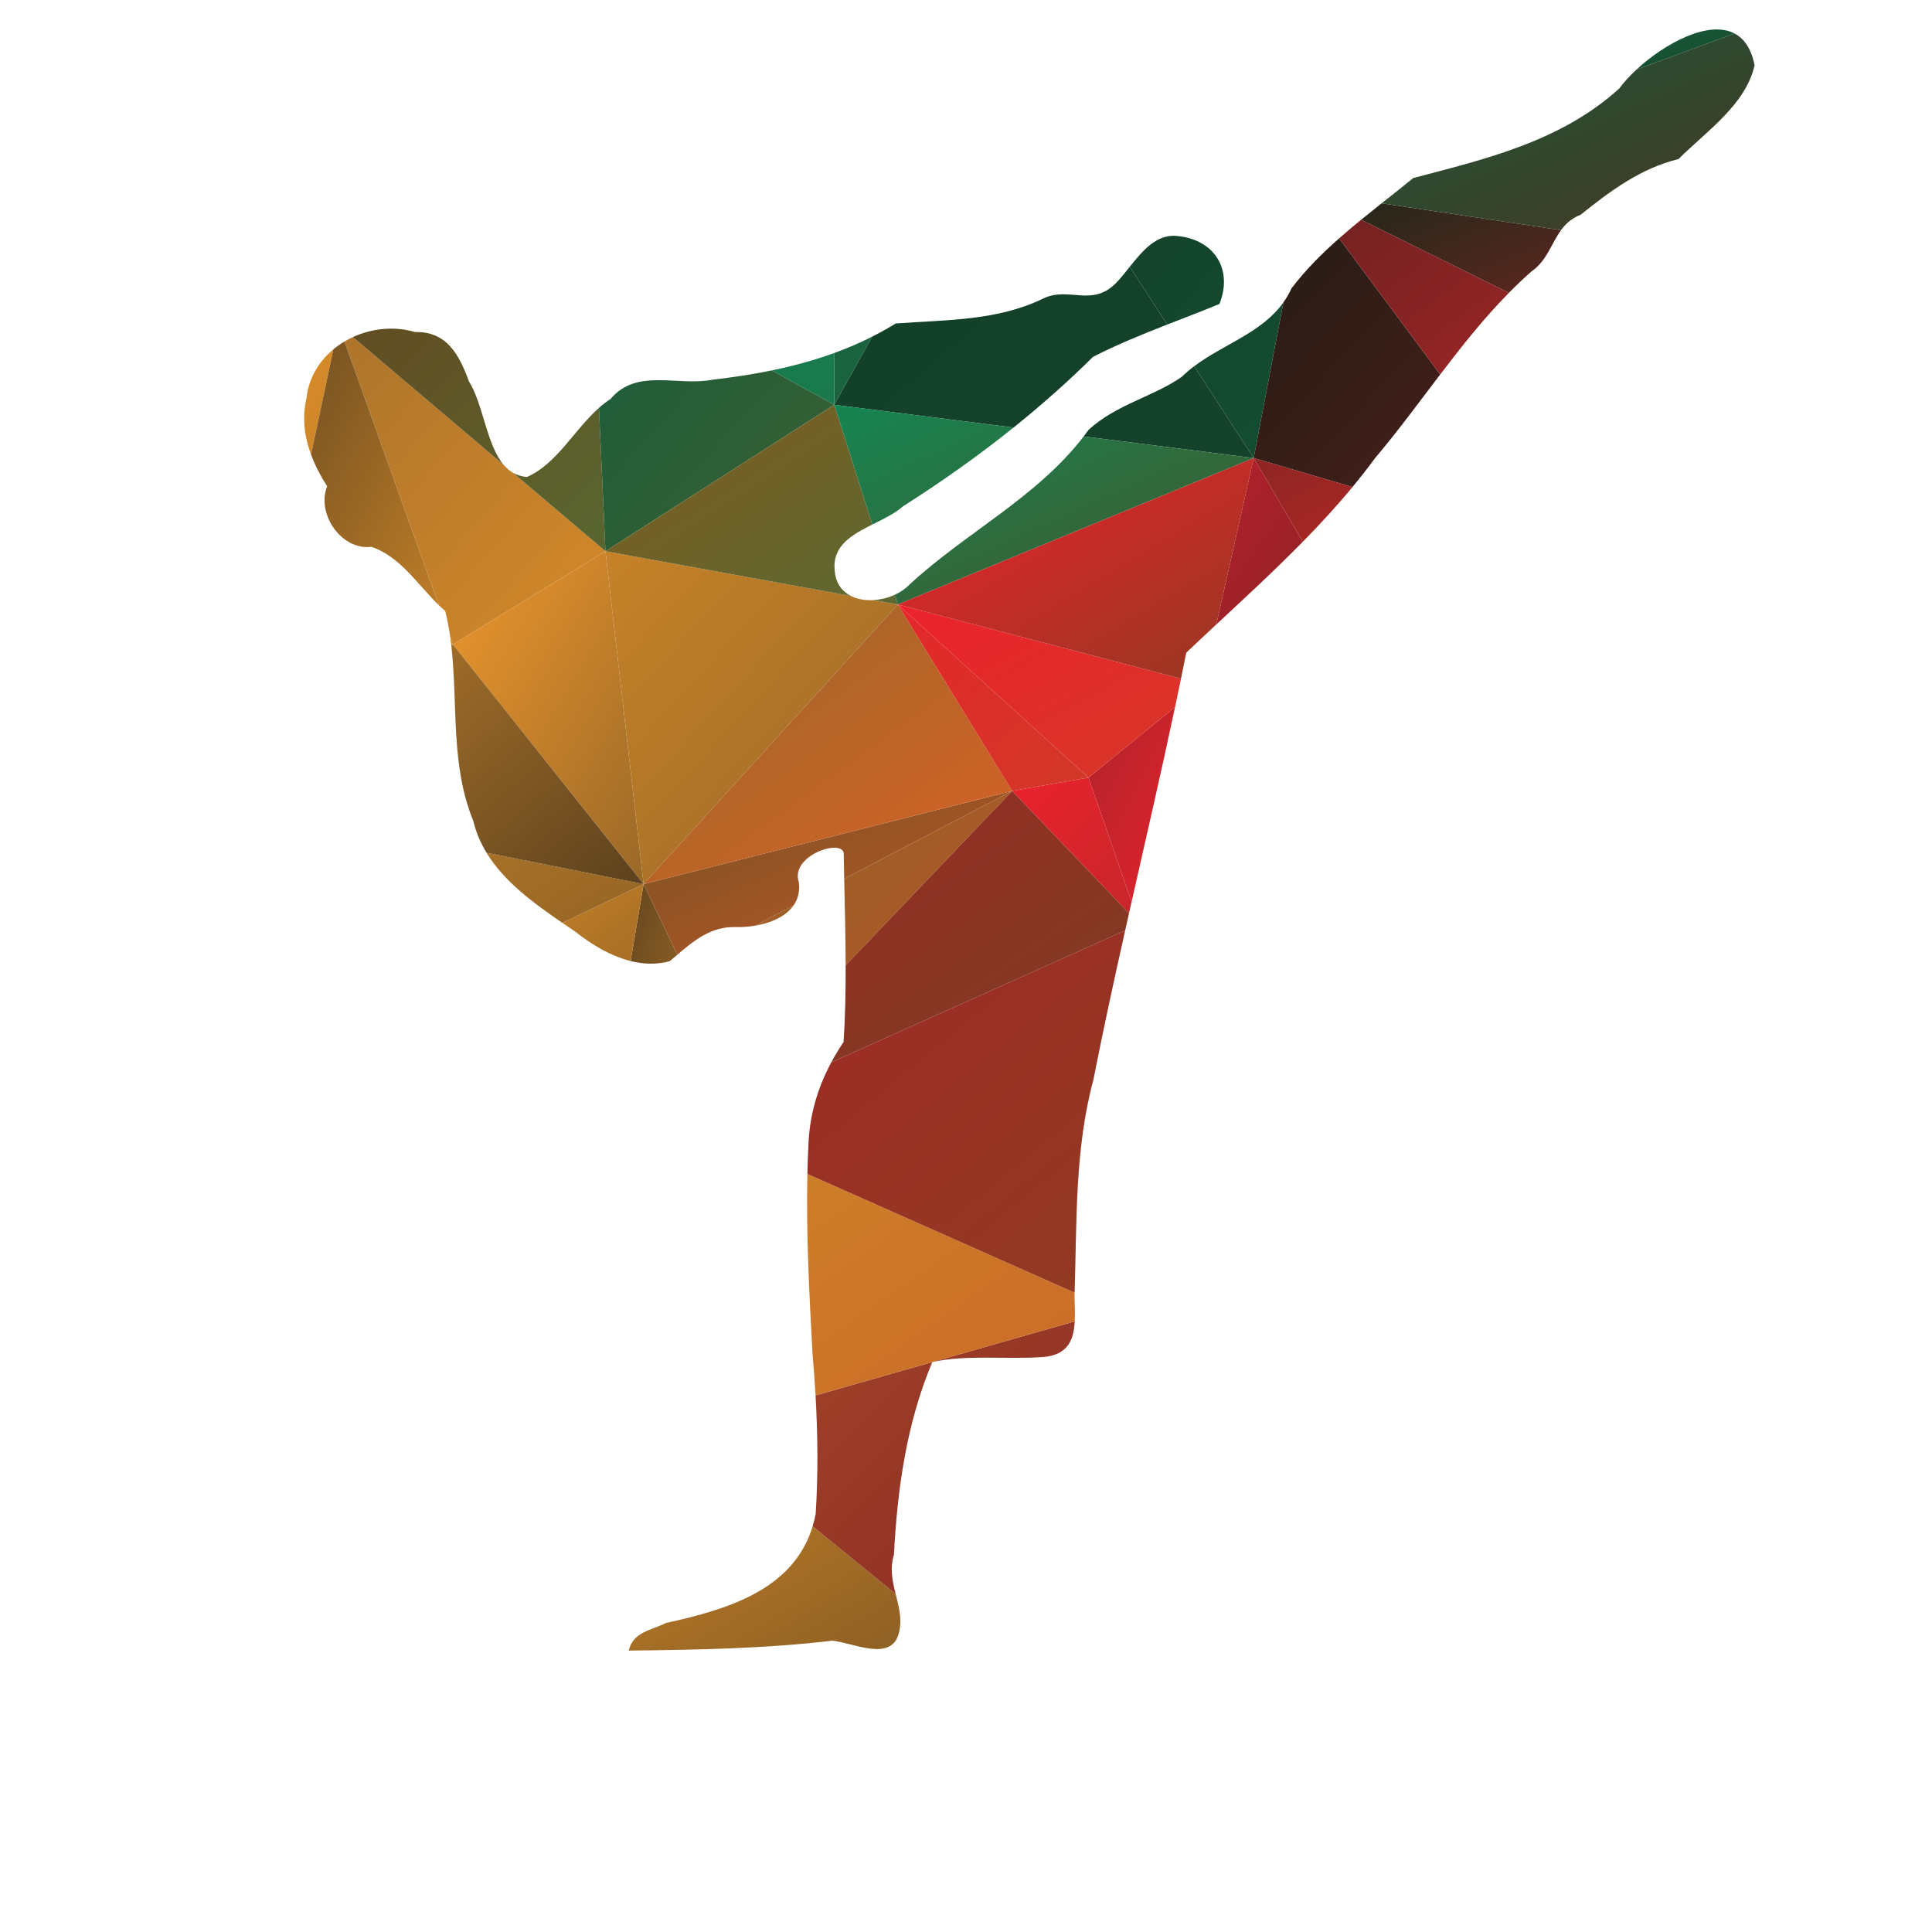
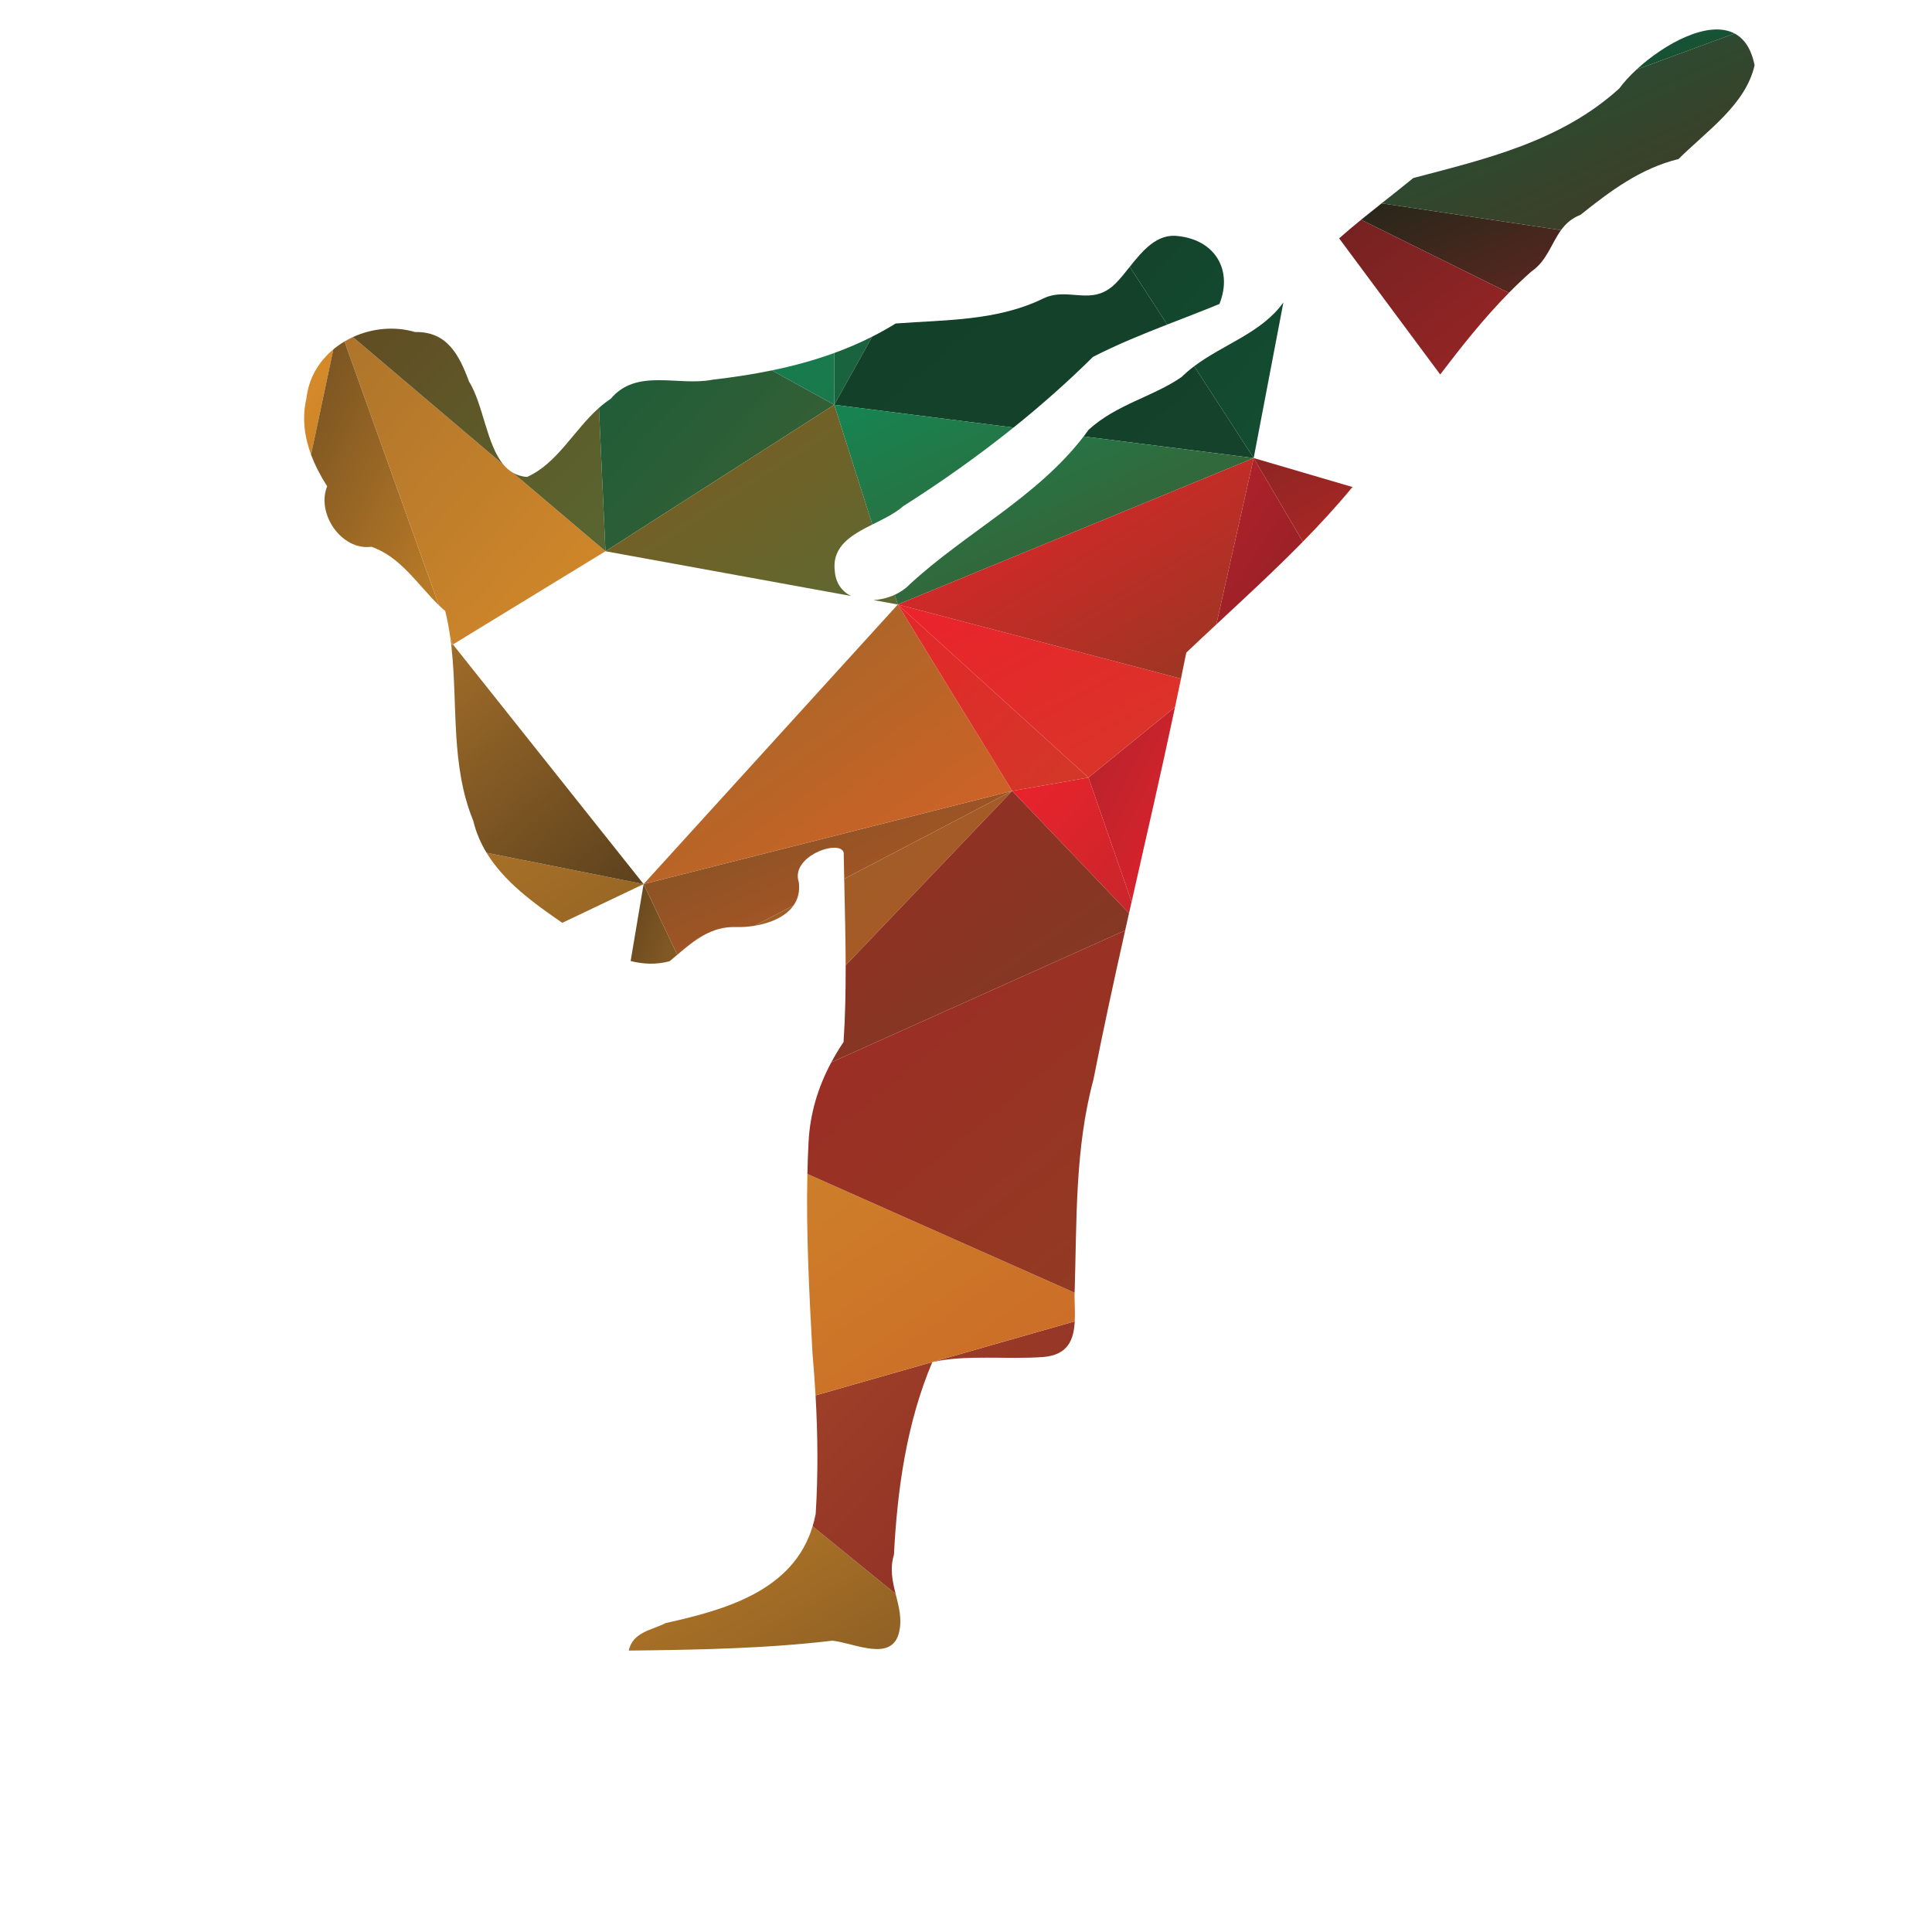
<svg xmlns="http://www.w3.org/2000/svg" xmlns:ns1="http://sodipodi.sourceforge.net/DTD/sodipodi-0.dtd" xmlns:ns2="http://www.inkscape.org/namespaces/inkscape" version="1.1" id="svg11746" xml:space="preserve" width="800" height="800" viewBox="0 0 800 800" ns1:docname="martial-arts-silhouette-publicdomainvectors.org.svg" ns2:version="0.92.4 (5da689c313, 2019-01-14)">
  <defs id="defs11750">
    <clipPath clipPathUnits="userSpaceOnUse" id="clipPath11762">
      <path d="M 0,600 H 600 V 0 H 0 Z" id="path11760" ns2:connector-curvature="0" />
    </clipPath>
    <linearGradient x1="0" y1="0" x2="1" y2="0" gradientUnits="userSpaceOnUse" gradientTransform="matrix(273.189,-61.162,273.189,61.162,364.352,619.976)" spreadMethod="pad" id="linearGradient11780">
      <stop style="stop-opacity:1;stop-color:#1b6741" offset="0" id="stop11776" />
      <stop style="stop-opacity:1;stop-color:#14422a" offset="1" id="stop11778" />
    </linearGradient>
    <linearGradient x1="0" y1="0" x2="1" y2="0" gradientUnits="userSpaceOnUse" gradientTransform="matrix(170.07,-68.838,170.07,68.838,414.278,544.26)" spreadMethod="pad" id="linearGradient11800">
      <stop style="stop-opacity:1;stop-color:#1b2718" offset="0" id="stop11796" />
      <stop style="stop-opacity:1;stop-color:#a8272a" offset="1" id="stop11798" />
    </linearGradient>
    <linearGradient x1="0" y1="0" x2="1" y2="0" gradientUnits="userSpaceOnUse" gradientTransform="matrix(167.711,-75.869,167.711,75.869,412.453,595.727)" spreadMethod="pad" id="linearGradient11820">
      <stop style="stop-opacity:1;stop-color:#155a3a" offset="0" id="stop11816" />
      <stop style="stop-opacity:1;stop-color:#513120" offset="1" id="stop11818" />
    </linearGradient>
    <linearGradient x1="0" y1="0" x2="1" y2="0" gradientUnits="userSpaceOnUse" gradientTransform="matrix(190.561,-113.526,190.561,113.526,156.144,147.109)" spreadMethod="pad" id="linearGradient11840">
      <stop style="stop-opacity:1;stop-color:#cd8529" offset="0" id="stop11836" />
      <stop style="stop-opacity:1;stop-color:#624721" offset="1" id="stop11838" />
    </linearGradient>
    <linearGradient x1="0" y1="0" x2="1" y2="0" gradientUnits="userSpaceOnUse" gradientTransform="matrix(24.153,-68.434,24.153,68.434,191.449,335.74)" spreadMethod="pad" id="linearGradient11860">
      <stop style="stop-opacity:1;stop-color:#583e1b" offset="0" id="stop11856" />
      <stop style="stop-opacity:1;stop-color:#a06c2a" offset="1" id="stop11858" />
    </linearGradient>
    <linearGradient x1="0" y1="0" x2="1" y2="0" gradientUnits="userSpaceOnUse" gradientTransform="matrix(145.037,-149.066,145.037,149.066,237.732,214.773)" spreadMethod="pad" id="linearGradient11880">
      <stop style="stop-opacity:1;stop-color:#a54729" offset="0" id="stop11876" />
      <stop style="stop-opacity:1;stop-color:#812024" offset="1" id="stop11878" />
    </linearGradient>
    <linearGradient x1="0" y1="0" x2="1" y2="0" gradientUnits="userSpaceOnUse" gradientTransform="matrix(36.512,-73.024,36.512,73.024,339.011,388.787)" spreadMethod="pad" id="linearGradient11900">
      <stop style="stop-opacity:1;stop-color:#b0232c" offset="0" id="stop11896" />
      <stop style="stop-opacity:1;stop-color:#eb222c" offset="1" id="stop11898" />
    </linearGradient>
    <linearGradient x1="0" y1="0" x2="1" y2="0" gradientUnits="userSpaceOnUse" gradientTransform="matrix(93.175,-113.431,93.175,113.431,316.604,576.316)" spreadMethod="pad" id="linearGradient11920">
      <stop style="stop-opacity:1;stop-color:#143d27" offset="0" id="stop11916" />
      <stop style="stop-opacity:1;stop-color:#134e32" offset="1" id="stop11918" />
    </linearGradient>
    <linearGradient x1="0" y1="0" x2="1" y2="0" gradientUnits="userSpaceOnUse" gradientTransform="matrix(93.168,-113.422,93.168,113.422,316.133,575.742)" spreadMethod="pad" id="linearGradient11940">
      <stop style="stop-opacity:1;stop-color:#143d27" offset="0" id="stop11936" />
      <stop style="stop-opacity:1;stop-color:#134e32" offset="1" id="stop11938" />
    </linearGradient>
    <linearGradient x1="0" y1="0" x2="1" y2="0" gradientUnits="userSpaceOnUse" gradientTransform="matrix(101.261,-109.361,101.261,109.361,373.348,523.627)" spreadMethod="pad" id="linearGradient11960">
      <stop style="stop-opacity:1;stop-color:#231c16" offset="0" id="stop11956" />
      <stop style="stop-opacity:1;stop-color:#52201a" offset="1" id="stop11958" />
    </linearGradient>
    <linearGradient x1="0" y1="0" x2="1" y2="0" gradientUnits="userSpaceOnUse" gradientTransform="matrix(144.747,-108.56,144.747,108.56,402.24,538.34)" spreadMethod="pad" id="linearGradient11980">
      <stop style="stop-opacity:1;stop-color:#6d2121" offset="0" id="stop11976" />
      <stop style="stop-opacity:1;stop-color:#ca292a" offset="1" id="stop11978" />
    </linearGradient>
    <linearGradient x1="0" y1="0" x2="1" y2="0" gradientUnits="userSpaceOnUse" gradientTransform="matrix(76.246,-76.246,76.246,76.246,184.772,552.477)" spreadMethod="pad" id="linearGradient12000">
      <stop style="stop-opacity:1;stop-color:#158453" offset="0" id="stop11996" />
      <stop style="stop-opacity:1;stop-color:#19794c" offset="1" id="stop11998" />
    </linearGradient>
    <linearGradient x1="0" y1="0" x2="1" y2="0" gradientUnits="userSpaceOnUse" gradientTransform="matrix(57.901,-99.259,57.901,99.259,236.225,534.344)" spreadMethod="pad" id="linearGradient12020">
      <stop style="stop-opacity:1;stop-color:#18603d" offset="0" id="stop12016" />
      <stop style="stop-opacity:1;stop-color:#1b6842" offset="1" id="stop12018" />
    </linearGradient>
    <linearGradient x1="0" y1="0" x2="1" y2="0" gradientUnits="userSpaceOnUse" gradientTransform="matrix(134.22,-113.884,134.22,113.884,247.743,565.406)" spreadMethod="pad" id="linearGradient12040">
      <stop style="stop-opacity:1;stop-color:#133f28" offset="0" id="stop12036" />
      <stop style="stop-opacity:1;stop-color:#14422a" offset="1" id="stop12038" />
    </linearGradient>
    <linearGradient x1="0" y1="0" x2="1" y2="0" gradientUnits="userSpaceOnUse" gradientTransform="matrix(134.218,-113.882,134.218,113.882,235.384,554.906)" spreadMethod="pad" id="linearGradient12060">
      <stop style="stop-opacity:1;stop-color:#133f28" offset="0" id="stop12056" />
      <stop style="stop-opacity:1;stop-color:#14422a" offset="1" id="stop12058" />
    </linearGradient>
    <linearGradient x1="0" y1="0" x2="1" y2="0" gradientUnits="userSpaceOnUse" gradientTransform="matrix(48.581,-68.823,48.581,68.823,369.318,452.309)" spreadMethod="pad" id="linearGradient12080">
      <stop style="stop-opacity:1;stop-color:#b5212c" offset="0" id="stop12076" />
      <stop style="stop-opacity:1;stop-color:#852223" offset="1" id="stop12078" />
    </linearGradient>
    <linearGradient x1="0" y1="0" x2="1" y2="0" gradientUnits="userSpaceOnUse" gradientTransform="matrix(100.348,-52.181,100.348,52.181,384.102,455.09)" spreadMethod="pad" id="linearGradient12100">
      <stop style="stop-opacity:1;stop-color:#8d2523" offset="0" id="stop12096" />
      <stop style="stop-opacity:1;stop-color:#d92b27" offset="1" id="stop12098" />
    </linearGradient>
    <linearGradient x1="0" y1="0" x2="1" y2="0" gradientUnits="userSpaceOnUse" gradientTransform="matrix(118.95,-53.322,118.95,53.322,203.076,355.619)" spreadMethod="pad" id="linearGradient12120">
      <stop style="stop-opacity:1;stop-color:#785322" offset="0" id="stop12116" />
      <stop style="stop-opacity:1;stop-color:#c45629" offset="1" id="stop12118" />
    </linearGradient>
    <linearGradient x1="0" y1="0" x2="1" y2="0" gradientUnits="userSpaceOnUse" gradientTransform="matrix(40.375,-44.412,40.375,44.412,319.439,364.035)" spreadMethod="pad" id="linearGradient12140">
      <stop style="stop-opacity:1;stop-color:#eb222c" offset="0" id="stop12136" />
      <stop style="stop-opacity:1;stop-color:#c5272b" offset="1" id="stop12138" />
    </linearGradient>
    <linearGradient x1="0" y1="0" x2="1" y2="0" gradientUnits="userSpaceOnUse" gradientTransform="matrix(84.549,-96.627,84.549,96.627,97.691,490.68)" spreadMethod="pad" id="linearGradient12160">
      <stop style="stop-opacity:1;stop-color:#ac742b" offset="0" id="stop12156" />
      <stop style="stop-opacity:1;stop-color:#d5892a" offset="1" id="stop12158" />
    </linearGradient>
    <linearGradient x1="0" y1="0" x2="1" y2="0" gradientUnits="userSpaceOnUse" gradientTransform="matrix(84.68,-84.68,84.68,84.68,104.274,514.467)" spreadMethod="pad" id="linearGradient12180">
      <stop style="stop-opacity:1;stop-color:#634921" offset="0" id="stop12176" />
      <stop style="stop-opacity:1;stop-color:#596630" offset="1" id="stop12178" />
    </linearGradient>
    <linearGradient x1="0" y1="0" x2="1" y2="0" gradientUnits="userSpaceOnUse" gradientTransform="matrix(84.679,-84.679,84.679,84.679,112.938,523.142)" spreadMethod="pad" id="linearGradient12200">
      <stop style="stop-opacity:1;stop-color:#634921" offset="0" id="stop12196" />
      <stop style="stop-opacity:1;stop-color:#596630" offset="1" id="stop12198" />
    </linearGradient>
    <linearGradient x1="0" y1="0" x2="1" y2="0" gradientUnits="userSpaceOnUse" gradientTransform="matrix(60.401,-100.668,60.401,100.668,148.418,441.052)" spreadMethod="pad" id="linearGradient12220">
      <stop style="stop-opacity:1;stop-color:#ee972d" offset="0" id="stop12216" />
      <stop style="stop-opacity:1;stop-color:#996828" offset="1" id="stop12218" />
    </linearGradient>
    <linearGradient x1="0" y1="0" x2="1" y2="0" gradientUnits="userSpaceOnUse" gradientTransform="matrix(76.166,-84.184,76.166,84.184,174.864,505.525)" spreadMethod="pad" id="linearGradient12240">
      <stop style="stop-opacity:1;stop-color:#155b3a" offset="0" id="stop12236" />
      <stop style="stop-opacity:1;stop-color:#3e6133" offset="1" id="stop12238" />
    </linearGradient>
    <linearGradient x1="0" y1="0" x2="1" y2="0" gradientUnits="userSpaceOnUse" gradientTransform="matrix(48.039,-72.058,48.039,72.058,71.543,518.092)" spreadMethod="pad" id="linearGradient12260">
      <stop style="stop-opacity:1;stop-color:#e9942d" offset="0" id="stop12256" />
      <stop style="stop-opacity:1;stop-color:#c28027" offset="1" id="stop12258" />
    </linearGradient>
    <linearGradient x1="0" y1="0" x2="1" y2="0" gradientUnits="userSpaceOnUse" gradientTransform="matrix(68.439,-44.284,68.439,44.284,87.627,434.068)" spreadMethod="pad" id="linearGradient12280">
      <stop style="stop-opacity:1;stop-color:#b87a2a" offset="0" id="stop12276" />
      <stop style="stop-opacity:1;stop-color:#cd8529" offset="1" id="stop12278" />
    </linearGradient>
    <linearGradient x1="0" y1="0" x2="1" y2="0" gradientUnits="userSpaceOnUse" gradientTransform="matrix(52.768,-97.418,52.768,97.418,87.925,497.43)" spreadMethod="pad" id="linearGradient12300">
      <stop style="stop-opacity:1;stop-color:#6c4c21" offset="0" id="stop12296" />
      <stop style="stop-opacity:1;stop-color:#c68228" offset="1" id="stop12298" />
    </linearGradient>
    <linearGradient x1="0" y1="0" x2="1" y2="0" gradientUnits="userSpaceOnUse" gradientTransform="matrix(52.767,-97.416,52.767,97.416,87.855,497.312)" spreadMethod="pad" id="linearGradient12320">
      <stop style="stop-opacity:1;stop-color:#6c4c21" offset="0" id="stop12316" />
      <stop style="stop-opacity:1;stop-color:#c68228" offset="1" id="stop12318" />
    </linearGradient>
    <linearGradient x1="0" y1="0" x2="1" y2="0" gradientUnits="userSpaceOnUse" gradientTransform="matrix(88.191,-68.148,88.191,68.148,147.148,350.549)" spreadMethod="pad" id="linearGradient12340">
      <stop style="stop-opacity:1;stop-color:#db8c2c" offset="0" id="stop12336" />
      <stop style="stop-opacity:1;stop-color:#8b5f22" offset="1" id="stop12338" />
    </linearGradient>
    <linearGradient x1="0" y1="0" x2="1" y2="0" gradientUnits="userSpaceOnUse" gradientTransform="matrix(68.68,-56.56,68.68,56.56,107.018,426.992)" spreadMethod="pad" id="linearGradient12360">
      <stop style="stop-opacity:1;stop-color:#9b6929" offset="0" id="stop12356" />
      <stop style="stop-opacity:1;stop-color:#906223" offset="1" id="stop12358" />
    </linearGradient>
    <linearGradient x1="0" y1="0" x2="1" y2="0" gradientUnits="userSpaceOnUse" gradientTransform="matrix(87.81,-55.879,87.81,55.879,132.453,354.395)" spreadMethod="pad" id="linearGradient12380">
      <stop style="stop-opacity:1;stop-color:#b1762a" offset="0" id="stop12376" />
      <stop style="stop-opacity:1;stop-color:#8c6022" offset="1" id="stop12378" />
    </linearGradient>
    <linearGradient x1="0" y1="0" x2="1" y2="0" gradientUnits="userSpaceOnUse" gradientTransform="matrix(85.214,-73.04,85.214,73.04,112.309,396.445)" spreadMethod="pad" id="linearGradient12400">
      <stop style="stop-opacity:1;stop-color:#aa732b" offset="0" id="stop12396" />
      <stop style="stop-opacity:1;stop-color:#5c411d" offset="1" id="stop12398" />
    </linearGradient>
    <linearGradient x1="0" y1="0" x2="1" y2="0" gradientUnits="userSpaceOnUse" gradientTransform="matrix(107.168,-103.046,107.168,103.046,236.174,377.788)" spreadMethod="pad" id="linearGradient12420">
      <stop style="stop-opacity:1;stop-color:#926425" offset="0" id="stop12416" />
      <stop style="stop-opacity:1;stop-color:#bb512a" offset="1" id="stop12418" />
    </linearGradient>
    <linearGradient x1="0" y1="0" x2="1" y2="0" gradientUnits="userSpaceOnUse" gradientTransform="matrix(107.198,-103.075,107.198,103.075,206.073,348.857)" spreadMethod="pad" id="linearGradient12440">
      <stop style="stop-opacity:1;stop-color:#926425" offset="0" id="stop12436" />
      <stop style="stop-opacity:1;stop-color:#bb512a" offset="1" id="stop12438" />
    </linearGradient>
    <linearGradient x1="0" y1="0" x2="1" y2="0" gradientUnits="userSpaceOnUse" gradientTransform="matrix(132.635,-92.443,132.635,92.443,205.563,243.995)" spreadMethod="pad" id="linearGradient12460">
      <stop style="stop-opacity:1;stop-color:#cd8529" offset="0" id="stop12456" />
      <stop style="stop-opacity:1;stop-color:#cc6728" offset="1" id="stop12458" />
    </linearGradient>
    <linearGradient x1="0" y1="0" x2="1" y2="0" gradientUnits="userSpaceOnUse" gradientTransform="matrix(142.023,-101.445,142.023,101.445,220.126,359.575)" spreadMethod="pad" id="linearGradient12480">
      <stop style="stop-opacity:1;stop-color:#9d2926" offset="0" id="stop12476" />
      <stop style="stop-opacity:1;stop-color:#793f22" offset="1" id="stop12478" />
    </linearGradient>
    <linearGradient x1="0" y1="0" x2="1" y2="0" gradientUnits="userSpaceOnUse" gradientTransform="matrix(140.414,-116.343,140.414,116.343,235.045,327.257)" spreadMethod="pad" id="linearGradient12500">
      <stop style="stop-opacity:1;stop-color:#a02827" offset="0" id="stop12496" />
      <stop style="stop-opacity:1;stop-color:#913c22" offset="1" id="stop12498" />
    </linearGradient>
    <linearGradient x1="0" y1="0" x2="1" y2="0" gradientUnits="userSpaceOnUse" gradientTransform="matrix(92.216,-100.234,92.216,100.234,186.146,426.818)" spreadMethod="pad" id="linearGradient12520">
      <stop style="stop-opacity:1;stop-color:#c68228" offset="0" id="stop12516" />
      <stop style="stop-opacity:1;stop-color:#9b6a29" offset="1" id="stop12518" />
    </linearGradient>
    <linearGradient x1="0" y1="0" x2="1" y2="0" gradientUnits="userSpaceOnUse" gradientTransform="matrix(91.715,-59.814,91.715,59.814,186.753,471.861)" spreadMethod="pad" id="linearGradient12540">
      <stop style="stop-opacity:1;stop-color:#7f5c21" offset="0" id="stop12536" />
      <stop style="stop-opacity:1;stop-color:#5c6931" offset="1" id="stop12538" />
    </linearGradient>
    <linearGradient x1="0" y1="0" x2="1" y2="0" gradientUnits="userSpaceOnUse" gradientTransform="matrix(91.715,-59.814,91.715,59.814,189.695,473.78)" spreadMethod="pad" id="linearGradient12560">
      <stop style="stop-opacity:1;stop-color:#7f5c21" offset="0" id="stop12556" />
      <stop style="stop-opacity:1;stop-color:#5c6931" offset="1" id="stop12558" />
    </linearGradient>
    <linearGradient x1="0" y1="0" x2="1" y2="0" gradientUnits="userSpaceOnUse" gradientTransform="matrix(118.208,-85.599,118.208,85.599,188.42,405.897)" spreadMethod="pad" id="linearGradient12580">
      <stop style="stop-opacity:1;stop-color:#986828" offset="0" id="stop12576" />
      <stop style="stop-opacity:1;stop-color:#d86127" offset="1" id="stop12578" />
    </linearGradient>
    <linearGradient x1="0" y1="0" x2="1" y2="0" gradientUnits="userSpaceOnUse" gradientTransform="matrix(131.589,-59.813,131.589,59.813,251.674,471.012)" spreadMethod="pad" id="linearGradient12600">
      <stop style="stop-opacity:1;stop-color:#158552" offset="0" id="stop12596" />
      <stop style="stop-opacity:1;stop-color:#44562c" offset="1" id="stop12598" />
    </linearGradient>
    <linearGradient x1="0" y1="0" x2="1" y2="0" gradientUnits="userSpaceOnUse" gradientTransform="matrix(131.595,-59.816,131.595,59.816,253.415,471.803)" spreadMethod="pad" id="linearGradient12620">
      <stop style="stop-opacity:1;stop-color:#158552" offset="0" id="stop12616" />
      <stop style="stop-opacity:1;stop-color:#44562c" offset="1" id="stop12618" />
    </linearGradient>
    <linearGradient x1="0" y1="0" x2="1" y2="0" gradientUnits="userSpaceOnUse" gradientTransform="matrix(60.578,-56.54,60.578,56.54,272.671,406.572)" spreadMethod="pad" id="linearGradient12640">
      <stop style="stop-opacity:1;stop-color:#e4272a" offset="0" id="stop12636" />
      <stop style="stop-opacity:1;stop-color:#d23828" offset="1" id="stop12638" />
    </linearGradient>
    <linearGradient x1="0" y1="0" x2="1" y2="0" gradientUnits="userSpaceOnUse" gradientTransform="matrix(97.528,-52.828,97.528,52.828,280.223,413.101)" spreadMethod="pad" id="linearGradient12660">
      <stop style="stop-opacity:1;stop-color:#eb222c" offset="0" id="stop12656" />
      <stop style="stop-opacity:1;stop-color:#d63828" offset="1" id="stop12658" />
    </linearGradient>
    <linearGradient x1="0" y1="0" x2="1" y2="0" gradientUnits="userSpaceOnUse" gradientTransform="matrix(112.084,-68.051,112.084,68.051,289.002,462.519)" spreadMethod="pad" id="linearGradient12680">
      <stop style="stop-opacity:1;stop-color:#eb222c" offset="0" id="stop12676" />
      <stop style="stop-opacity:1;stop-color:#943822" offset="1" id="stop12678" />
    </linearGradient>
  </defs>
  <ns1:namedview pagecolor="#ffffff" bordercolor="#666666" borderopacity="1" objecttolerance="10" gridtolerance="10" guidetolerance="10" ns2:pageopacity="0" ns2:pageshadow="2" ns2:window-width="724" ns2:window-height="480" id="namedview11748" showgrid="false" ns2:zoom="0.295" ns2:cx="400" ns2:cy="400" ns2:window-x="0" ns2:window-y="0" ns2:window-maximized="0" ns2:current-layer="g11754" />
  <g id="g11754" ns2:groupmode="layer" ns2:label="martial-arts-silhouette-publicdomainvectors.org" transform="matrix(1.333,0,0,-1.333,0,800)">
    <g id="g11756">
      <g id="g11758" clip-path="url(#clipPath11762)">
        <g id="g11764">
          <g id="g11766">
            <g id="g11772">
              <g id="g11774">
                <path d="m 508.341,578.53 30.472,11.216 c -8.179,4.309 -21.857,-3.241 -30.472,-11.216" style="fill:url(#linearGradient11780);stroke:none" id="path11782" ns2:connector-curvature="0" />
              </g>
            </g>
          </g>
        </g>
        <g id="g11784">
          <g id="g11786">
            <g id="g11792">
              <g id="g11794">
                <path d="m 475.71,515.819 c 4.809,3.285 6.165,8.674 9.205,12.838 l -55.729,8.341 c -2.135,-1.69 -4.265,-3.39 -6.375,-5.111 l 45.904,-22.708 c 2.25,2.283 4.575,4.502 6.995,6.64" style="fill:url(#linearGradient11800);stroke:none" id="path11802" ns2:connector-curvature="0" />
              </g>
            </g>
          </g>
        </g>
        <g id="g11804">
          <g id="g11806">
            <g id="g11812">
              <g id="g11814">
                <path d="m 490.962,533.417 c 9.259,7.411 18.711,14.466 30.439,17.322 8.755,8.711 20.85,16.872 23.637,29.11 -1.017,5.221 -3.261,8.335 -6.225,9.897 L 508.341,578.53 c -2.144,-1.985 -3.975,-3.995 -5.328,-5.855 -18.246,-16.59 -41.967,-22.015 -63.996,-27.826 -3.227,-2.643 -6.531,-5.239 -9.831,-7.851 l 55.729,-8.341 c 1.448,1.985 3.276,3.693 6.047,4.76" style="fill:url(#linearGradient11820);stroke:none" id="path11822" ns2:connector-curvature="0" />
              </g>
            </g>
          </g>
        </g>
        <g id="g11824">
          <g id="g11826">
            <g id="g11832">
              <g id="g11834">
                <path d="m 206.815,95.976 c -4.565,-2.327 -10.173,-2.752 -11.511,-8.558 v -0.005 c 21.121,0.253 42.361,0.594 63.25,3.083 6.798,-0.677 18.794,-7.016 20.809,2.956 0.855,4.021 -0.191,7.766 -1.145,11.572 l -25.787,21.01 c -6.005,-19.891 -26.73,-25.895 -45.616,-30.058" style="fill:url(#linearGradient11840);stroke:none" id="path11842" ns2:connector-curvature="0" />
              </g>
            </g>
          </g>
        </g>
        <g id="g11844">
          <g id="g11846">
            <g id="g11852">
              <g id="g11854">
                <path d="m 195.9,301.618 c 3.988,-0.996 8.086,-1.164 12.117,-0.06 0.8,0.667 1.592,1.344 2.382,2.016 l -10.472,21.943 z" style="fill:url(#linearGradient11860);stroke:none" id="path11862" ns2:connector-curvature="0" />
              </g>
            </g>
          </g>
        </g>
        <g id="g11864">
          <g id="g11866">
            <g id="g11872">
              <g id="g11874">
                <path d="m 277.693,117.216 c 1.043,20.345 3.949,40.987 11.913,59.811 10.296,2.411 23.236,0.746 34.544,1.591 7.665,0.685 9.403,5.392 9.699,11.076 L 253.34,166.693 c 0.702,-12.266 0.816,-24.586 0.041,-36.795 -0.255,-1.344 -0.577,-2.628 -0.95,-3.864 l 25.787,-21.01 c -0.973,3.881 -1.852,7.827 -0.525,12.192" style="fill:url(#linearGradient11880);stroke:none" id="path11882" ns2:connector-curvature="0" />
              </g>
            </g>
          </g>
        </g>
        <g id="g11884">
          <g id="g11886">
            <g id="g11892">
              <g id="g11894">
                <path d="m 351.514,320.001 c 4.556,20.16 9.211,40.301 13.501,60.52 l -26.902,-21.917 z" style="fill:url(#linearGradient11900);stroke:none" id="path11902" ns2:connector-curvature="0" />
              </g>
            </g>
          </g>
        </g>
        <g id="g11904">
          <g id="g11906">
            <g id="g11912">
              <g id="g11914">
                <path d="m 398.673,506.217 c -6.722,-9.459 -18.52,-12.914 -27.71,-19.829 l 18.477,-28.524 z" style="fill:url(#linearGradient11920);stroke:none" id="path11922" ns2:connector-curvature="0" />
              </g>
            </g>
          </g>
        </g>
        <g id="g11924">
          <g id="g11926">
            <g id="g11932">
              <g id="g11934">
                <path d="m 378.804,505.73 c 4.135,10.306 -1.121,19.743 -12.717,21.077 -6.607,0.939 -11.085,-4.444 -15.137,-9.525 l 11.629,-17.951 c 5.413,2.115 10.848,4.182 16.225,6.399" style="fill:url(#linearGradient11940);stroke:none" id="path11942" ns2:connector-curvature="0" />
              </g>
            </g>
          </g>
        </g>
        <g id="g11944">
          <g id="g11946">
            <g id="g11952">
              <g id="g11954">
-                 <path d="m 420.13,448.863 c 2.382,2.884 4.697,5.831 6.92,8.863 7.121,8.419 13.646,17.327 20.326,26.097 l -31.397,42.287 c -5.397,-4.765 -10.465,-9.831 -14.79,-15.529 -0.721,-1.594 -1.572,-3.035 -2.516,-4.364 l -9.233,-48.353 z" style="fill:url(#linearGradient11960);stroke:none" id="path11962" ns2:connector-curvature="0" />
-               </g>
+                 </g>
            </g>
          </g>
        </g>
        <g id="g11964">
          <g id="g11966">
            <g id="g11972">
              <g id="g11974">
                <path d="m 468.715,509.179 -45.904,22.708 c -2.316,-1.888 -4.602,-3.807 -6.832,-5.777 l 31.397,-42.287 c 6.707,8.804 13.567,17.469 21.339,25.356" style="fill:url(#linearGradient11980);stroke:none" id="path11982" ns2:connector-curvature="0" />
              </g>
            </g>
          </g>
        </g>
        <g id="g11984">
          <g id="g11986">
            <g id="g11992">
              <g id="g11994">
                <path d="m 259.149,490.493 c -6.302,-2.293 -12.789,-4.042 -19.38,-5.4 l 19.38,-10.685 z" style="fill:url(#linearGradient12000);stroke:none" id="path12002" ns2:connector-curvature="0" />
              </g>
            </g>
          </g>
        </g>
        <g id="g12004">
          <g id="g12006">
            <g id="g12012">
              <g id="g12014">
                <path d="m 270.939,495.581 c -3.841,-1.945 -7.779,-3.628 -11.79,-5.088 v -16.085 z" style="fill:url(#linearGradient12020);stroke:none" id="path12022" ns2:connector-curvature="0" />
              </g>
            </g>
          </g>
        </g>
        <g id="g12024">
          <g id="g12026">
            <g id="g12032">
              <g id="g12034">
                <path d="m 370.963,486.388 c -1.357,-1.021 -2.66,-2.114 -3.878,-3.316 -8.947,-6.22 -20.183,-8.453 -28.918,-16.423 -0.505,-0.705 -1.022,-1.395 -1.547,-2.078 l 52.82,-6.707 z" style="fill:url(#linearGradient12040);stroke:none" id="path12042" ns2:connector-curvature="0" />
              </g>
            </g>
          </g>
        </g>
        <g id="g12044">
          <g id="g12046">
            <g id="g12052">
              <g id="g12054">
                <path d="m 314.838,467.337 c 8.644,6.936 16.923,14.26 24.679,21.95 7.485,3.843 15.252,6.993 23.062,10.044 l -11.629,17.951 c -1.506,-1.887 -2.952,-3.734 -4.428,-5.199 -7.386,-7.347 -14.505,-0.909 -22.346,-4.609 -14.398,-7.051 -30.331,-6.645 -45.949,-7.812 -2.386,-1.477 -4.818,-2.832 -7.288,-4.081 l -11.79,-21.173 z" style="fill:url(#linearGradient12060);stroke:none" id="path12062" ns2:connector-curvature="0" />
              </g>
            </g>
          </g>
        </g>
        <g id="g12064">
          <g id="g12066">
            <g id="g12072">
              <g id="g12074">
                <path d="m 377.83,406.176 c 9.08,8.453 18.209,16.859 26.881,25.695 l -15.271,25.993 z" style="fill:url(#linearGradient12080);stroke:none" id="path12082" ns2:connector-curvature="0" />
              </g>
            </g>
          </g>
        </g>
        <g id="g12084">
          <g id="g12086">
            <g id="g12092">
              <g id="g12094">
                <path d="m 404.711,431.871 c 5.358,5.459 10.541,11.083 15.419,16.992 l -30.69,9.001 z" style="fill:url(#linearGradient12100);stroke:none" id="path12102" ns2:connector-curvature="0" />
              </g>
            </g>
          </g>
        </g>
        <g id="g12104">
          <g id="g12106">
            <g id="g12112">
              <g id="g12114">
                <path d="m 199.927,325.517 10.472,-21.943 c 5.298,4.506 10.521,8.798 18.101,8.6 1.857,-0.056 3.905,0.069 5.956,0.409 l 12.056,6.314 c 1.339,1.922 2.007,4.307 1.627,7.229 -2.728,8.123 12.85,13.449 13.948,9.161 0.04,-2.709 0.094,-5.428 0.151,-8.152 l 52.186,27.333 z" style="fill:url(#linearGradient12120);stroke:none" id="path12122" ns2:connector-curvature="0" />
              </g>
            </g>
          </g>
        </g>
        <g id="g12124">
          <g id="g12126">
            <g id="g12132">
              <g id="g12134">
                <path d="m 314.424,354.468 36.289,-38.014 c 0.266,1.183 0.533,2.365 0.801,3.547 l -13.401,38.603 z" style="fill:url(#linearGradient12140);stroke:none" id="path12142" ns2:connector-curvature="0" />
              </g>
            </g>
          </g>
        </g>
        <g id="g12144">
          <g id="g12146">
            <g id="g12152">
              <g id="g12154">
                <path d="m 188.081,428.913 -28.785,24.41 c -1.062,0.62 -1.997,1.427 -2.822,2.394 l -46.849,39.726 c -0.896,-0.411 -1.768,-0.87 -2.612,-1.371 l 29.337,-81.95 c 0.638,-0.62 1.289,-1.221 1.958,-1.796 0.652,-2.622 1.145,-5.27 1.525,-7.936 l 0.87,-2.428 z" style="fill:url(#linearGradient12160);stroke:none" id="path12162" ns2:connector-curvature="0" />
              </g>
            </g>
          </g>
        </g>
        <g id="g12164">
          <g id="g12166">
            <g id="g12172">
              <g id="g12174">
                <path d="m 145.704,481.62 c -3.054,8.25 -6.823,15.611 -16.759,15.385 -6.384,1.883 -13.362,1.171 -19.32,-1.562 l 46.849,-39.726 c -5.337,6.241 -6.342,18.794 -10.77,25.903" style="fill:url(#linearGradient12180);stroke:none" id="path12182" ns2:connector-curvature="0" />
              </g>
            </g>
          </g>
        </g>
        <g id="g12184">
          <g id="g12186">
            <g id="g12192">
              <g id="g12194">
                <path d="m 186.057,473.448 c -7.78,-6.889 -13.012,-17.341 -22.334,-21.448 -1.701,0.108 -3.156,0.581 -4.427,1.323 l 28.785,-24.41 z" style="fill:url(#linearGradient12200);stroke:none" id="path12202" ns2:connector-curvature="0" />
              </g>
            </g>
          </g>
        </g>
        <g id="g12204">
          <g id="g12206">
            <g id="g12212">
              <g id="g12214">
-                 <path d="m 140.703,399.962 59.224,-74.445 -11.846,103.396 z" style="fill:url(#linearGradient12220);stroke:none" id="path12222" ns2:connector-curvature="0" />
-               </g>
+                 </g>
            </g>
          </g>
        </g>
        <g id="g12224">
          <g id="g12226">
            <g id="g12232">
              <g id="g12234">
                <path d="m 259.149,474.408 -19.38,10.685 c -6.069,-1.251 -12.227,-2.173 -18.414,-2.891 -10.736,-2.139 -23.591,3.716 -31.669,-5.968 -1.28,-0.83 -2.482,-1.77 -3.629,-2.786 l 2.024,-44.535 z" style="fill:url(#linearGradient12240);stroke:none" id="path12242" ns2:connector-curvature="0" />
              </g>
            </g>
          </g>
        </g>
        <g id="g12244">
          <g id="g12246">
            <g id="g12252">
              <g id="g12254">
                <path d="m 95.206,476.491 c -1.428,-6.119 -0.642,-11.996 1.416,-17.556 l 6.938,32.704 c -4.481,-3.723 -7.661,-8.906 -8.354,-15.148" style="fill:url(#linearGradient12260);stroke:none" id="path12262" ns2:connector-curvature="0" />
              </g>
            </g>
          </g>
        </g>
        <g id="g12264">
          <g id="g12266">
            <g id="g12272">
              <g id="g12274">
                <path d="m 140.117,400.245 c 0.018,-0.149 0.033,-0.299 0.05,-0.448 l 0.536,0.165 z" style="fill:url(#linearGradient12280);stroke:none" id="path12282" ns2:connector-curvature="0" />
              </g>
            </g>
          </g>
        </g>
        <g id="g12284">
          <g id="g12286">
            <g id="g12292">
              <g id="g12294">
                <path d="m 139.833,402.39 c 0.103,-0.714 0.197,-1.429 0.284,-2.145 l 0.586,-0.283 z" style="fill:url(#linearGradient12300);stroke:none" id="path12302" ns2:connector-curvature="0" />
              </g>
            </g>
          </g>
        </g>
        <g id="g12304">
          <g id="g12306">
            <g id="g12312">
              <g id="g12314">
                <path d="m 103.56,491.639 -6.938,-32.704 c 1.262,-3.411 3.003,-6.702 5.006,-9.855 -3.424,-8.478 4.447,-20.025 13.755,-18.785 9.034,-3.107 14.277,-11.681 20.967,-18.173 l -29.337,81.95 c -1.217,-0.722 -2.372,-1.535 -3.453,-2.433" style="fill:url(#linearGradient12320);stroke:none" id="path12322" ns2:connector-curvature="0" />
              </g>
            </g>
          </g>
        </g>
        <g id="g12324">
          <g id="g12326">
            <g id="g12332">
              <g id="g12334">
-                 <path d="m 174.67,313.49 c 1.368,-0.937 2.728,-1.862 4.067,-2.778 4.985,-3.958 10.937,-7.539 17.163,-9.094 l 4.027,23.899 z" style="fill:url(#linearGradient12340);stroke:none" id="path12342" ns2:connector-curvature="0" />
-               </g>
+                 </g>
            </g>
          </g>
        </g>
        <g id="g12344">
          <g id="g12346">
            <g id="g12352">
              <g id="g12354">
                <path d="m 140.167,399.797 c 0.035,-0.299 0.068,-0.599 0.1,-0.899 l 0.436,1.064 z" style="fill:url(#linearGradient12360);stroke:none" id="path12362" ns2:connector-curvature="0" />
              </g>
            </g>
          </g>
        </g>
        <g id="g12364">
          <g id="g12366">
            <g id="g12372">
              <g id="g12374">
                <path d="m 151.14,335.25 c 5.498,-9.043 14.67,-15.688 23.53,-21.76 l 25.257,12.027 z" style="fill:url(#linearGradient12380);stroke:none" id="path12382" ns2:connector-curvature="0" />
              </g>
            </g>
          </g>
        </g>
        <g id="g12384">
          <g id="g12386">
            <g id="g12392">
              <g id="g12394">
                <path d="m 140.703,399.962 -0.436,-1.064 c 1.946,-17.931 -0.289,-36.556 6.732,-53.68 0.866,-3.639 2.299,-6.937 4.141,-9.968 l 48.787,-9.733 z" style="fill:url(#linearGradient12400);stroke:none" id="path12402" ns2:connector-curvature="0" />
              </g>
            </g>
          </g>
        </g>
        <g id="g12404">
          <g id="g12406">
            <g id="g12412">
              <g id="g12414">
                <path d="m 262.238,327.135 c 0.191,-8.927 0.43,-17.918 0.454,-26.858 l 51.732,54.191 z" style="fill:url(#linearGradient12420);stroke:none" id="path12422" ns2:connector-curvature="0" />
              </g>
            </g>
          </g>
        </g>
        <g id="g12424">
          <g id="g12426">
            <g id="g12432">
              <g id="g12434">
                <path d="m 246.512,318.897 -12.056,-6.314 c 4.779,0.792 9.575,2.754 12.056,6.314" style="fill:url(#linearGradient12440);stroke:none" id="path12442" ns2:connector-curvature="0" />
              </g>
            </g>
          </g>
        </g>
        <g id="g12444">
          <g id="g12446">
            <g id="g12452">
              <g id="g12454">
                <path d="m 333.785,197.541 c 0.012,0.349 0.022,0.697 0.033,1.046 l -83.015,36.892 c -0.424,-18.591 0.598,-37.337 1.594,-55.902 0.379,-4.283 0.697,-8.58 0.943,-12.884 l 80.509,23.001 c 0.13,2.513 -0.018,5.215 -0.064,7.847" style="fill:url(#linearGradient12460);stroke:none" id="path12462" ns2:connector-curvature="0" />
              </g>
            </g>
          </g>
        </g>
        <g id="g12464">
          <g id="g12466">
            <g id="g12472">
              <g id="g12474">
                <path d="m 350.713,316.454 -36.289,38.014 -51.732,-54.191 c 0.023,-8.006 -0.128,-15.969 -0.65,-23.809 -1.391,-2.062 -2.657,-4.165 -3.808,-6.31 l 91.286,40.982 c 0.397,1.771 0.793,3.543 1.193,5.314" style="fill:url(#linearGradient12480);stroke:none" id="path12482" ns2:connector-curvature="0" />
              </g>
            </g>
          </g>
        </g>
        <g id="g12484">
          <g id="g12486">
            <g id="g12492">
              <g id="g12494">
                <path d="m 339.654,264.773 c 3.051,15.505 6.41,30.946 9.866,46.367 l -91.286,-40.982 c -4.122,-7.691 -6.635,-15.935 -7.072,-24.89 -0.172,-3.256 -0.285,-6.521 -0.359,-9.789 l 83.015,-36.892 c 0.704,22.196 0.019,44.551 5.836,66.186" style="fill:url(#linearGradient12500);stroke:none" id="path12502" ns2:connector-curvature="0" />
              </g>
            </g>
          </g>
        </g>
        <g id="g12504">
          <g id="g12506">
            <g id="g12512">
              <g id="g12514">
-                 <path d="m 199.927,325.517 78.964,86.853 -7.571,1.379 c -2.499,-0.144 -4.947,0.25 -6.98,1.272 l -76.259,13.892 z" style="fill:url(#linearGradient12520);stroke:none" id="path12522" ns2:connector-curvature="0" />
-               </g>
+                 </g>
            </g>
          </g>
        </g>
        <g id="g12524">
          <g id="g12526">
            <g id="g12532">
              <g id="g12534">
                <path d="m 277.931,415.386 c -2.061,-0.941 -4.355,-1.507 -6.611,-1.637 l 7.571,-1.379 z" style="fill:url(#linearGradient12540);stroke:none" id="path12542" ns2:connector-curvature="0" />
              </g>
            </g>
          </g>
        </g>
        <g id="g12544">
          <g id="g12546">
            <g id="g12552">
              <g id="g12554">
                <path d="m 188.081,428.913 76.259,-13.892 c -2.773,1.393 -4.769,3.95 -5.041,7.908 -0.839,7.644 5.313,11.095 11.683,14.292 l -11.833,37.187 z" style="fill:url(#linearGradient12560);stroke:none" id="path12562" ns2:connector-curvature="0" />
              </g>
            </g>
          </g>
        </g>
        <g id="g12564">
          <g id="g12566">
            <g id="g12572">
              <g id="g12574">
                <path d="m 199.927,325.517 114.497,28.951 -35.533,57.902 z" style="fill:url(#linearGradient12580);stroke:none" id="path12582" ns2:connector-curvature="0" />
              </g>
            </g>
          </g>
        </g>
        <g id="g12584">
          <g id="g12586">
            <g id="g12592">
              <g id="g12594">
                <path d="m 270.982,437.221 c 3.493,1.752 7.049,3.427 9.558,5.673 11.811,7.493 23.348,15.657 34.298,24.443 l -55.689,7.071 z" style="fill:url(#linearGradient12600);stroke:none" id="path12602" ns2:connector-curvature="0" />
              </g>
            </g>
          </g>
        </g>
        <g id="g12604">
          <g id="g12606">
            <g id="g12612">
              <g id="g12614">
                <path d="m 389.44,457.864 -52.82,6.707 c -14.589,-18.974 -36.653,-29.875 -54.075,-45.985 -1.25,-1.314 -2.847,-2.393 -4.614,-3.2 l 0.96,-3.016 z" style="fill:url(#linearGradient12620);stroke:none" id="path12622" ns2:connector-curvature="0" />
              </g>
            </g>
          </g>
        </g>
        <g id="g12624">
          <g id="g12626">
            <g id="g12632">
              <g id="g12634">
                <path d="m 278.891,412.37 35.533,-57.902 23.689,4.136 z" style="fill:url(#linearGradient12640);stroke:none" id="path12642" ns2:connector-curvature="0" />
              </g>
            </g>
          </g>
        </g>
        <g id="g12644">
          <g id="g12646">
            <g id="g12652">
              <g id="g12654">
                <path d="m 338.113,358.604 26.902,21.917 c 0.622,2.935 1.237,5.873 1.842,8.812 l -87.966,23.037 z" style="fill:url(#linearGradient12660);stroke:none" id="path12662" ns2:connector-curvature="0" />
              </g>
            </g>
          </g>
        </g>
        <g id="g12664">
          <g id="g12666">
            <g id="g12672">
              <g id="g12674">
                <path d="m 278.891,412.37 87.966,-23.037 c 0.555,2.69 1.103,5.383 1.641,8.077 3.089,2.942 6.208,5.857 9.332,8.766 l 11.61,51.688 z" style="fill:url(#linearGradient12680);stroke:none" id="path12682" ns2:connector-curvature="0" />
              </g>
            </g>
          </g>
        </g>
      </g>
    </g>
  </g>
</svg>